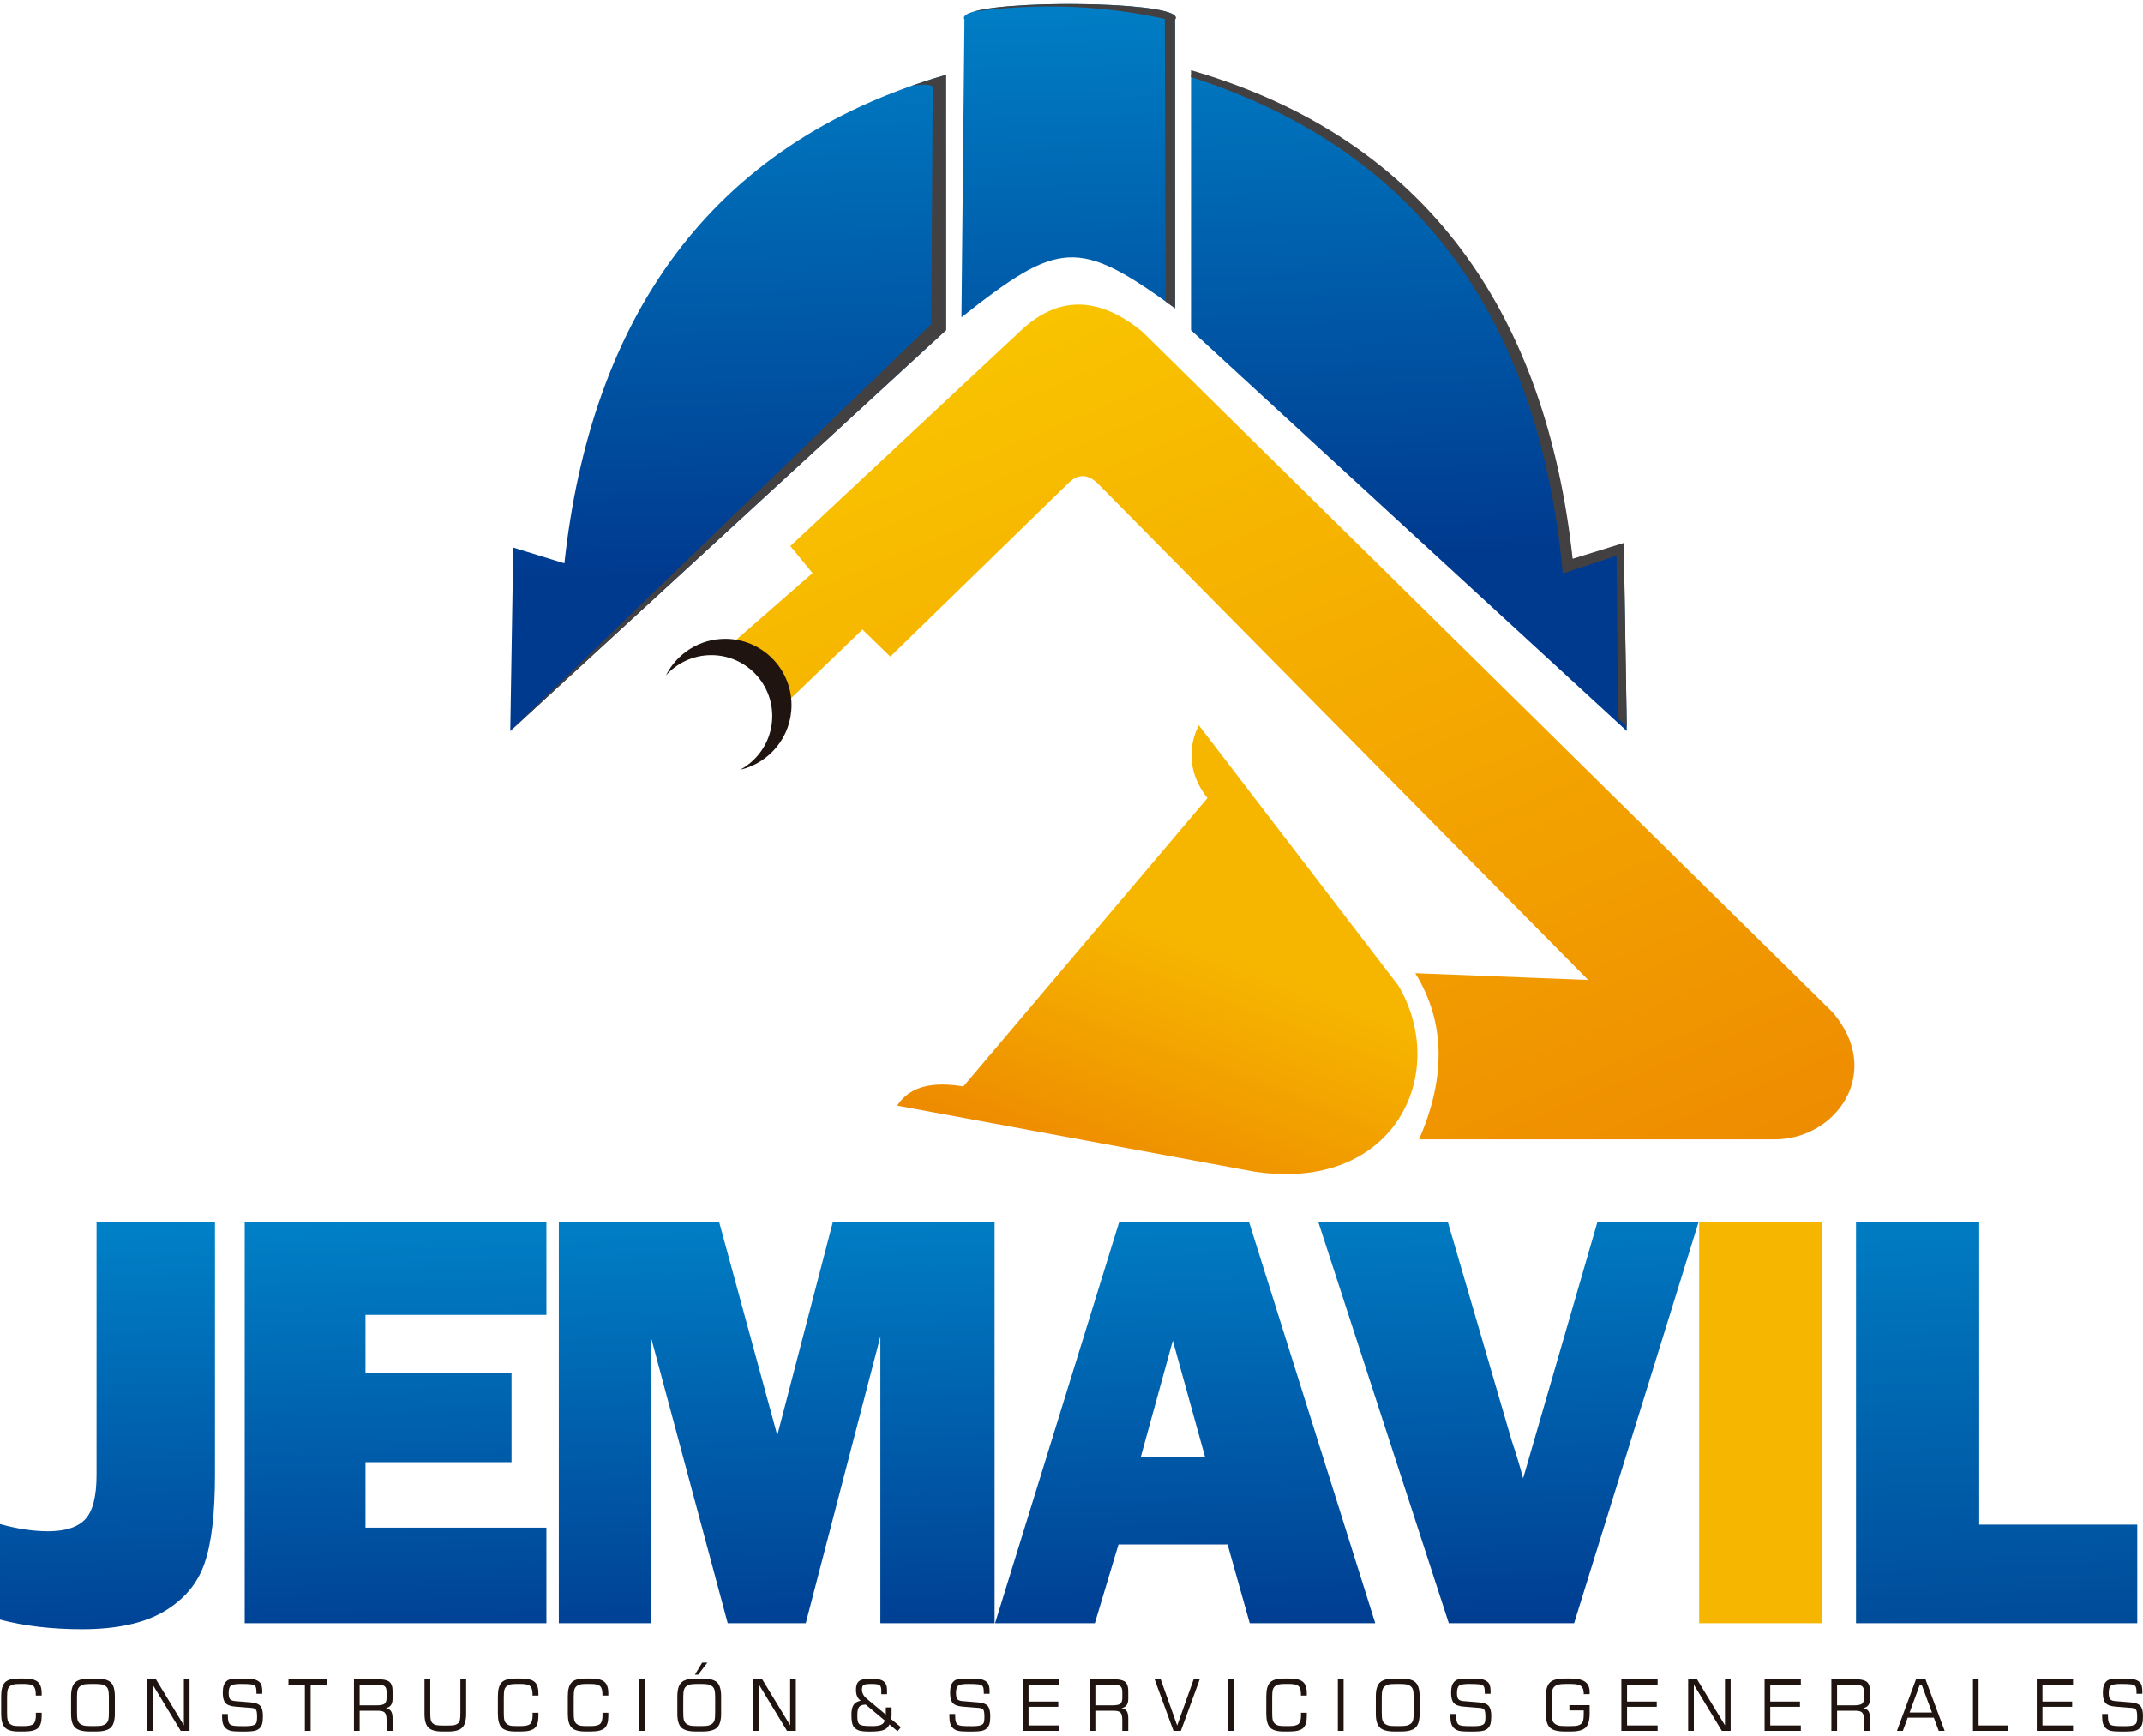
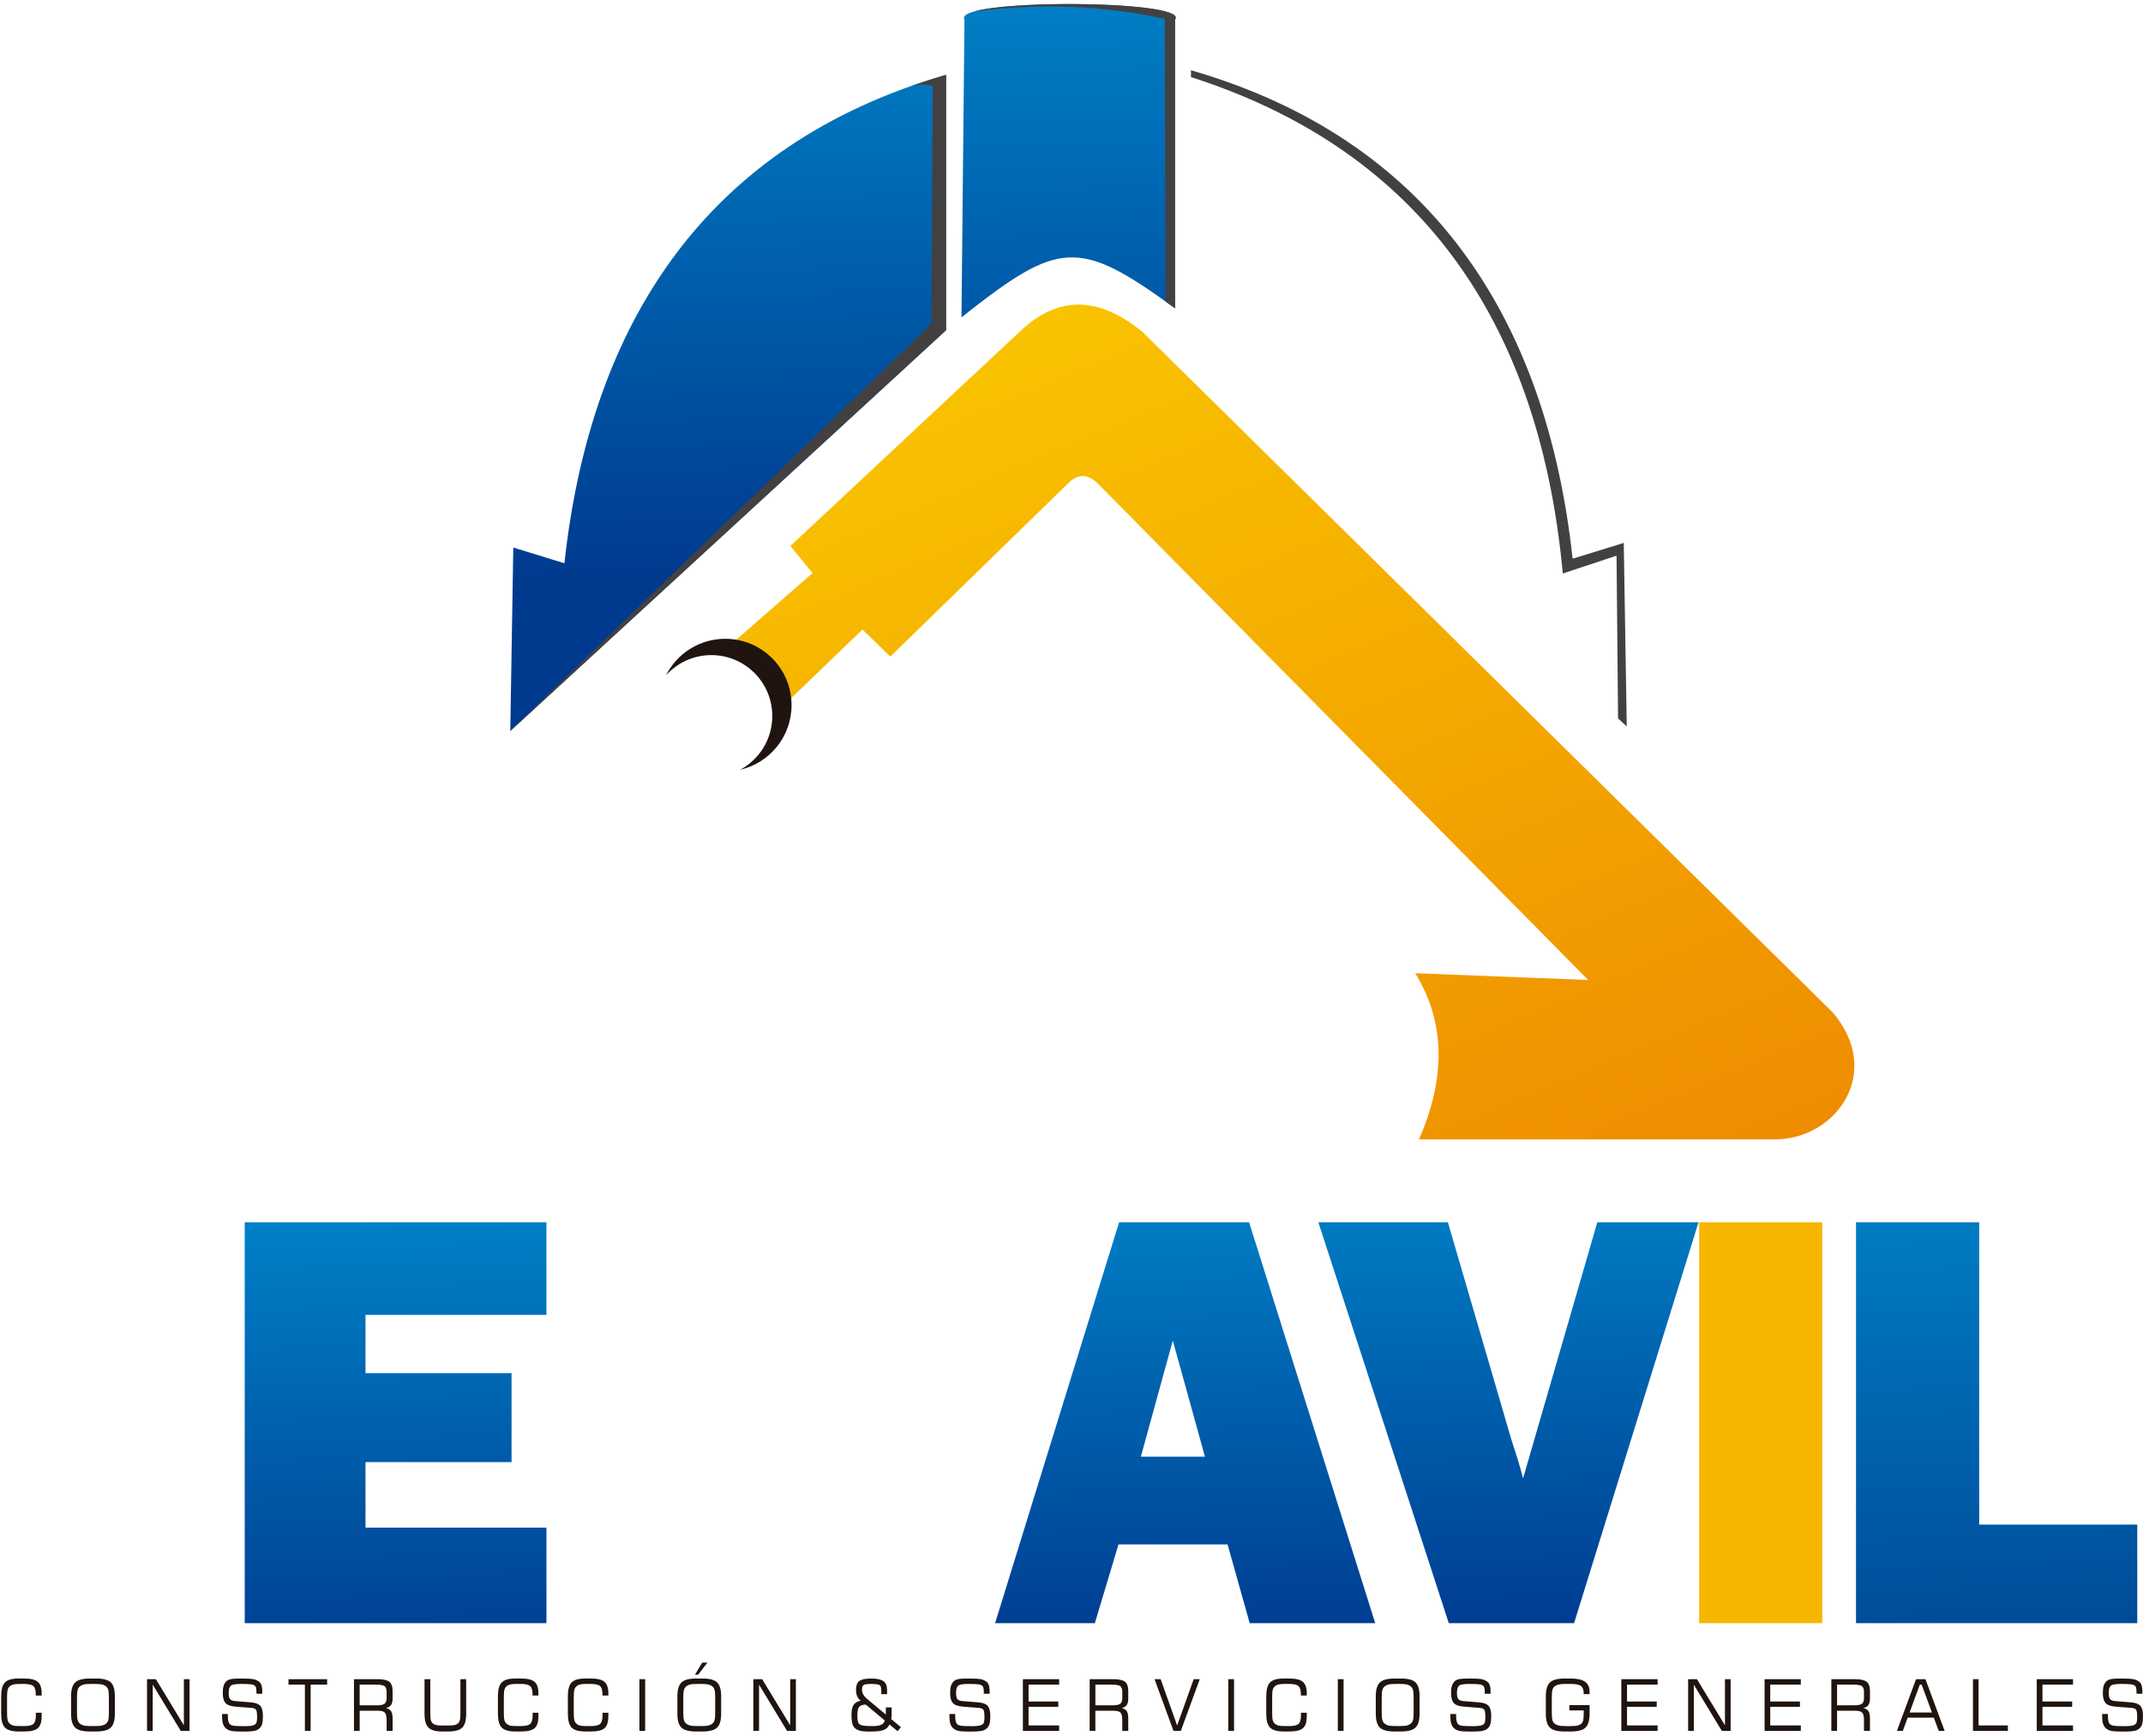
<svg xmlns="http://www.w3.org/2000/svg" xmlns:xlink="http://www.w3.org/1999/xlink" version="1.1" id="Capa_1" x="0px" y="0px" viewBox="0 0 163 132" enable-background="new 0 0 163 132" xml:space="preserve">
  <g>
    <g>
      <g>
        <defs>
          <path id="SVGID_1_" d="M73.36,1.487l-0.229,22.649c7.411-5.859,8.879-6.058,16.245-0.686V1.487      c0.596-0.779-3.745-1.18-8.062-1.18C77.076,0.307,72.86,0.693,73.36,1.487" />
        </defs>
        <clipPath id="SVGID_2_">
          <use xlink:href="#SVGID_1_" overflow="visible" />
        </clipPath>
        <linearGradient id="SVGID_3_" gradientUnits="userSpaceOnUse" x1="-1088.846" y1="-1486.726" x2="-1087.846" y2="-1486.726" gradientTransform="matrix(1.543 48.141 -48.141 1.543 -69812.164 54706.688)">
          <stop offset="0" style="stop-color:#0087CC" />
          <stop offset="1" style="stop-color:#003A8F" />
        </linearGradient>
        <polygon clip-path="url(#SVGID_2_)" fill="url(#SVGID_3_)" points="89.955,-0.241 90.736,24.112 72.877,24.685 72.097,0.331         " />
      </g>
    </g>
    <path fill="#434041" d="M74.087,0.874c3.324-0.937,16.292-0.698,15.288,0.613V23.45c-0.137-0.1-0.582-0.421-0.715-0.517   L88.596,1.436C83.75,0.388,79.044,0.231,74.087,0.874" />
    <g>
      <g>
        <defs>
          <path id="SVGID_4_" d="M42.931,42.841l-3.889-1.2l-0.229,13.956l33.146-30.481V5.691C53.793,10.947,44.928,24.467,42.931,42.841      " />
        </defs>
        <clipPath id="SVGID_5_">
          <use xlink:href="#SVGID_4_" overflow="visible" />
        </clipPath>
        <linearGradient id="SVGID_6_" gradientUnits="userSpaceOnUse" x1="-1088.846" y1="-1486.727" x2="-1087.846" y2="-1486.727" gradientTransform="matrix(1.543 48.141 -48.141 1.543 -69838.797 54707.539)">
          <stop offset="0" style="stop-color:#0087CC" />
          <stop offset="1" style="stop-color:#003A8F" />
        </linearGradient>
        <polygon clip-path="url(#SVGID_5_)" fill="url(#SVGID_6_)" points="71.925,4.63 73.557,55.545 38.846,56.658 37.215,5.742    " />
      </g>
    </g>
    <path fill="#434041" d="M38.813,55.582v0.013l33.146-30.482V5.692c-0.21,0.06-0.8,0.239-1.007,0.302L69.364,6.52   c0.716-0.1,1.296-0.118,1.584,0.044l-0.111,18.078L38.813,55.582z" />
    <g>
      <g>
        <defs>
          <path id="SVGID_7_" d="M77.559,25.228L60.116,41.526l1.689,2.059l-6.42,5.606c2.247,0.958,3.547,2.533,4.039,4.635l6.178-5.95      l2.116,2.06l13.563-13.212c0.685-0.671,1.407-0.701,2.17,0L120.8,74.532l-13.156-0.515c2.312,3.746,2.323,7.978,0.287,12.639      h27.055c4.693,0,8.31-5.119,4.405-9.665L86.883,25.228c-1.654-1.35-3.271-2.061-4.849-2.061      C80.504,23.167,79.011,23.833,77.559,25.228" />
        </defs>
        <clipPath id="SVGID_8_">
          <use xlink:href="#SVGID_7_" overflow="visible" />
        </clipPath>
        <linearGradient id="SVGID_9_" gradientUnits="userSpaceOnUse" x1="-1111.07" y1="-1476.873" x2="-1110.07" y2="-1476.873" gradientTransform="matrix(34.497 84.329 -84.329 34.497 -86128.898 144664.578)">
          <stop offset="0" style="stop-color:#F9C400" />
          <stop offset="1" style="stop-color:#ED8500" />
        </linearGradient>
        <polygon clip-path="url(#SVGID_8_)" fill="url(#SVGID_9_)" points="130.694,-7.639 165.545,77.555 67.988,117.463 33.137,32.269         " />
      </g>
    </g>
    <g>
      <g>
        <defs>
-           <path id="SVGID_10_" d="M91.836,60.697l-18.56,21.935c-2.236-0.375-4.056-0.072-5.032,1.459l27.082,5.005      c10.687,1.671,14.989-7.407,11.038-14.129L91.179,55.156C90.294,56.926,90.433,58.925,91.836,60.697" />
-         </defs>
+           </defs>
        <clipPath id="SVGID_11_">
          <use xlink:href="#SVGID_10_" overflow="visible" />
        </clipPath>
        <linearGradient id="SVGID_12_" gradientUnits="userSpaceOnUse" x1="-1042.151" y1="-1528.586" x2="-1041.15" y2="-1528.586" gradientTransform="matrix(-7.423 19.989 -19.989 -7.423 -38200.977 9556.456)">
          <stop offset="0" style="stop-color:#F6B600" />
          <stop offset="1" style="stop-color:#ED8500" />
        </linearGradient>
        <polygon clip-path="url(#SVGID_11_)" fill="url(#SVGID_12_)" points="121.937,59.472 105.216,104.497 56.622,86.451      73.343,41.426    " />
      </g>
    </g>
    <path fill="#1F140F" d="M55.164,48.583c2.785,0,5.043,2.258,5.043,5.044c0,2.395-1.671,4.401-3.909,4.916   c1.454-0.782,2.443-2.319,2.443-4.085c0-2.561-2.075-4.635-4.634-4.635c-1.372,0-2.604,0.596-3.452,1.544   C51.483,49.716,53.19,48.583,55.164,48.583" />
    <g>
      <g>
        <defs>
          <path id="SVGID_13_" d="M7.344,92.959v19.206c0,1.623-0.281,2.744-0.844,3.36c-0.566,0.617-1.509,0.93-2.852,0.93      c-1.126,0-2.346-0.183-3.648-0.548v7.268c1.859,0.488,3.939,0.731,6.248,0.731c2.62,0,4.693-0.449,6.225-1.348      c1.53-0.906,2.56-2.126,3.085-3.665c0.534-1.538,0.793-3.787,0.793-6.735V92.959H7.344z" />
        </defs>
        <clipPath id="SVGID_14_">
          <use xlink:href="#SVGID_13_" overflow="visible" />
        </clipPath>
        <linearGradient id="SVGID_15_" gradientUnits="userSpaceOnUse" x1="-1081.565" y1="-1487.163" x2="-1080.565" y2="-1487.163" gradientTransform="matrix(1.371 41.459 -41.459 1.371 -60166 46969.195)">
          <stop offset="0" style="stop-color:#0087CC" />
          <stop offset="1" style="stop-color:#00348A" />
        </linearGradient>
-         <polygon clip-path="url(#SVGID_14_)" fill="url(#SVGID_15_)" points="16.332,92.419 17.372,123.873 0.018,124.447 -1.023,92.993         " />
      </g>
    </g>
    <g>
      <g>
        <defs>
          <polygon id="SVGID_16_" points="18.614,92.959 18.614,123.45 41.563,123.45 41.563,116.182 27.801,116.182 27.801,111.199       38.91,111.199 38.91,104.433 27.801,104.433 27.801,99.999 41.563,99.999 41.563,92.959     " />
        </defs>
        <clipPath id="SVGID_17_">
          <use xlink:href="#SVGID_16_" overflow="visible" />
        </clipPath>
        <linearGradient id="SVGID_18_" gradientUnits="userSpaceOnUse" x1="-1081.565" y1="-1487.163" x2="-1080.565" y2="-1487.163" gradientTransform="matrix(1.371 41.459 -41.459 1.371 -60144.109 46968.469)">
          <stop offset="0" style="stop-color:#0087CC" />
          <stop offset="1" style="stop-color:#00348A" />
        </linearGradient>
        <polygon clip-path="url(#SVGID_17_)" fill="url(#SVGID_18_)" points="41.538,92.201 42.57,123.416 18.639,124.208 17.607,92.993         " />
      </g>
    </g>
    <g>
      <g>
        <defs>
          <polygon id="SVGID_19_" points="63.346,92.959 59.125,109.157 54.706,92.959 42.507,92.959 42.507,123.45 49.501,123.45       49.501,101.645 55.353,123.45 61.289,123.45 66.965,101.645 66.965,123.45 75.652,123.45 75.652,92.959     " />
        </defs>
        <clipPath id="SVGID_20_">
          <use xlink:href="#SVGID_19_" overflow="visible" />
        </clipPath>
        <linearGradient id="SVGID_21_" gradientUnits="userSpaceOnUse" x1="-1081.565" y1="-1487.163" x2="-1080.565" y2="-1487.163" gradientTransform="matrix(1.371 41.459 -41.459 1.371 -60115.164 46967.512)">
          <stop offset="0" style="stop-color:#0087CC" />
          <stop offset="1" style="stop-color:#00348A" />
        </linearGradient>
-         <polygon clip-path="url(#SVGID_20_)" fill="url(#SVGID_21_)" points="75.615,91.865 76.659,123.416 42.544,124.544 41.5,92.993         " />
      </g>
    </g>
    <g>
      <g>
        <defs>
          <path id="SVGID_22_" d="M89.205,101.957l2.446,8.829h-4.876L89.205,101.957z M85.121,92.959l-9.432,30.49h7.588l1.797-5.987      h8.297l1.684,5.987h9.547l-9.593-30.49H85.121z" />
        </defs>
        <clipPath id="SVGID_23_">
          <use xlink:href="#SVGID_22_" overflow="visible" />
        </clipPath>
        <linearGradient id="SVGID_24_" gradientUnits="userSpaceOnUse" x1="-1081.566" y1="-1487.167" x2="-1080.565" y2="-1487.167" gradientTransform="matrix(1.368 41.459 -41.459 1.368 -60087.625 46961.945)">
          <stop offset="0" style="stop-color:#0087CC" />
          <stop offset="1" style="stop-color:#00348A" />
        </linearGradient>
        <polygon clip-path="url(#SVGID_23_)" fill="url(#SVGID_24_)" points="104.572,92.006 105.609,123.417 75.721,124.403      74.685,92.992    " />
      </g>
    </g>
    <g>
      <g>
        <defs>
          <path id="SVGID_25_" d="M121.495,92.959l-5.647,19.473c-0.25-0.953-0.547-1.912-0.876-2.895l-4.844-16.579h-9.852l9.92,30.49      h9.532l9.464-30.49L121.495,92.959L121.495,92.959z" />
        </defs>
        <clipPath id="SVGID_26_">
          <use xlink:href="#SVGID_25_" overflow="visible" />
        </clipPath>
        <linearGradient id="SVGID_27_" gradientUnits="userSpaceOnUse" x1="-1081.566" y1="-1487.167" x2="-1080.565" y2="-1487.167" gradientTransform="matrix(1.368 41.459 -41.459 1.368 -60063.07 46961.133)">
          <stop offset="0" style="stop-color:#0087CC" />
          <stop offset="1" style="stop-color:#00348A" />
        </linearGradient>
        <polygon clip-path="url(#SVGID_26_)" fill="url(#SVGID_27_)" points="129.16,92.006 130.196,123.417 100.308,124.403      99.272,92.993    " />
      </g>
    </g>
    <rect x="129.238" y="92.958" fill="#F6B600" width="9.371" height="30.491" />
    <g>
      <g>
        <defs>
          <polygon id="SVGID_28_" points="141.17,92.959 141.17,123.45 162.564,123.45 162.564,115.953 150.54,115.953 150.54,92.959           " />
        </defs>
        <clipPath id="SVGID_29_">
          <use xlink:href="#SVGID_28_" overflow="visible" />
        </clipPath>
        <linearGradient id="SVGID_30_" gradientUnits="userSpaceOnUse" x1="-1082.412" y1="-1486.711" x2="-1081.412" y2="-1486.711" gradientTransform="matrix(1.715 42.148 -42.148 1.715 -60653.793 48256.836)">
          <stop offset="0" style="stop-color:#0087CC" />
          <stop offset="1" style="stop-color:#004594" />
        </linearGradient>
        <polygon clip-path="url(#SVGID_29_)" fill="url(#SVGID_30_)" points="162.528,92.09 163.802,123.399 141.205,124.319      139.931,93.01    " />
      </g>
    </g>
    <path fill="#1F140F" d="M159.892,130.358h0.437v0.074c0,0.234,0.018,0.407,0.053,0.517c0.035,0.111,0.093,0.189,0.174,0.235   c0.063,0.035,0.161,0.061,0.293,0.075c0.132,0.016,0.403,0.023,0.815,0.023c0.224,0,0.397-0.015,0.52-0.044   c0.124-0.029,0.215-0.076,0.275-0.141c0.033-0.035,0.058-0.094,0.073-0.179c0.016-0.085,0.024-0.2,0.024-0.344   c0-0.292-0.029-0.474-0.088-0.549c-0.059-0.075-0.175-0.12-0.349-0.133l-1.213-0.096c-0.363-0.028-0.613-0.119-0.752-0.272   c-0.139-0.153-0.209-0.411-0.209-0.774c0-0.228,0.023-0.412,0.069-0.551c0.046-0.139,0.12-0.254,0.222-0.346   c0.079-0.07,0.19-0.12,0.333-0.15c0.142-0.029,0.394-0.043,0.754-0.043h0.141c0.403,0,0.687,0.02,0.852,0.059   c0.165,0.038,0.301,0.105,0.413,0.2c0.076,0.064,0.132,0.154,0.168,0.271s0.053,0.263,0.053,0.438c0,0.05-0.001,0.09-0.002,0.117   c-0.001,0.027-0.001,0.051-0.003,0.073h-0.438v-0.098c0-0.145-0.008-0.255-0.024-0.331c-0.017-0.076-0.044-0.133-0.081-0.17   c-0.055-0.055-0.152-0.093-0.291-0.115c-0.141-0.022-0.407-0.033-0.798-0.033c-0.405,0-0.66,0.046-0.763,0.137   c-0.104,0.092-0.156,0.275-0.156,0.549c0,0.225,0.034,0.381,0.102,0.465c0.068,0.086,0.198,0.137,0.392,0.153l1.236,0.102   c0.323,0.028,0.55,0.117,0.681,0.268c0.13,0.15,0.194,0.402,0.194,0.754c0,0.257-0.017,0.45-0.051,0.58   c-0.033,0.129-0.087,0.237-0.165,0.324c-0.095,0.106-0.223,0.181-0.383,0.225c-0.163,0.043-0.455,0.065-0.881,0.065h-0.196   c-0.362,0-0.618-0.019-0.768-0.057c-0.151-0.036-0.276-0.1-0.376-0.192c-0.099-0.085-0.171-0.199-0.217-0.343   c-0.047-0.145-0.07-0.328-0.07-0.55L159.892,130.358L159.892,130.358z M154.919,131.638v-3.93h2.758v0.416h-2.325v1.286h2.259   v0.401h-2.259v1.416h2.325v0.41L154.919,131.638L154.919,131.638z M150.067,131.638v-3.93h0.426v3.52h2.228v0.41H150.067z    M144.284,131.638l1.452-3.93h0.716l1.459,3.93h-0.448l-0.375-1.005H145.1l-0.367,1.005H144.284z M145.245,130.244h1.703   l-0.784-2.119h-0.14L145.245,130.244z M139.296,131.638v-3.93h1.775c0.442,0,0.745,0.066,0.911,0.196   c0.167,0.131,0.25,0.364,0.25,0.7v0.594c0,0.206-0.042,0.369-0.125,0.485c-0.083,0.117-0.21,0.191-0.381,0.22   c0.185,0.044,0.317,0.124,0.393,0.241c0.075,0.116,0.113,0.299,0.113,0.549v0.944h-0.454v-0.81c0-0.28-0.044-0.47-0.133-0.571   c-0.089-0.099-0.263-0.148-0.522-0.148h-1.393v1.529L139.296,131.638L139.296,131.638z M140.982,128.124h-1.253v1.573h1.253   c0.328,0,0.542-0.041,0.643-0.122c0.102-0.081,0.152-0.226,0.152-0.435v-0.459c0-0.213-0.048-0.359-0.146-0.438   S141.316,128.124,140.982,128.124 M134.216,131.638v-3.93h2.757v0.416h-2.326v1.286h2.26v0.401h-2.26v1.416h2.326v0.41   L134.216,131.638L134.216,131.638z M128.402,131.638v-3.93h0.67l2.131,3.508v-3.508h0.432v3.93h-0.67l-2.13-3.513v3.513H128.402z    M123.321,131.638v-3.93h2.758v0.416h-2.325v1.286h2.259v0.401h-2.259v1.416h2.325v0.41L123.321,131.638L123.321,131.638z    M117.578,129.006c0-0.502,0.104-0.852,0.312-1.049c0.207-0.199,0.576-0.298,1.103-0.298h0.499c0.483,0,0.842,0.082,1.071,0.247   c0.23,0.165,0.344,0.422,0.344,0.77v0.167h-0.448v-0.048c0-0.27-0.068-0.459-0.206-0.565c-0.138-0.107-0.4-0.16-0.787-0.16h-0.346   c-0.27,0-0.463,0.015-0.581,0.045c-0.118,0.03-0.218,0.08-0.301,0.15c-0.075,0.065-0.13,0.152-0.16,0.261   c-0.03,0.109-0.046,0.305-0.046,0.588v1.12c0,0.281,0.016,0.477,0.046,0.585c0.03,0.109,0.085,0.196,0.16,0.261   c0.083,0.07,0.182,0.12,0.296,0.15s0.31,0.045,0.586,0.045h0.346c0.25,0,0.427-0.013,0.531-0.04   c0.103-0.025,0.193-0.071,0.27-0.134c0.07-0.06,0.119-0.141,0.149-0.245c0.028-0.104,0.043-0.282,0.043-0.533v-0.242h-1.091v-0.4   h1.539v0.658c0,0.504-0.103,0.855-0.311,1.052c-0.207,0.197-0.576,0.295-1.104,0.295h-0.499c-0.527,0-0.896-0.098-1.103-0.295   c-0.208-0.197-0.312-0.548-0.312-1.052C117.578,130.339,117.578,129.006,117.578,129.006z M110.316,130.358h0.438v0.074   c0,0.234,0.018,0.407,0.053,0.517c0.035,0.111,0.092,0.189,0.173,0.235c0.064,0.035,0.162,0.061,0.293,0.075   c0.132,0.016,0.405,0.023,0.816,0.023c0.223,0,0.396-0.015,0.519-0.044c0.124-0.029,0.215-0.076,0.276-0.141   c0.033-0.035,0.057-0.094,0.073-0.179s0.023-0.2,0.023-0.344c0-0.292-0.029-0.474-0.088-0.549c-0.058-0.075-0.174-0.12-0.348-0.133   l-1.213-0.096c-0.362-0.028-0.613-0.119-0.752-0.272c-0.14-0.153-0.209-0.411-0.209-0.774c0-0.228,0.022-0.412,0.068-0.551   c0.046-0.139,0.12-0.254,0.223-0.346c0.078-0.07,0.19-0.12,0.332-0.15c0.143-0.029,0.396-0.043,0.755-0.043h0.141   c0.403,0,0.686,0.02,0.851,0.059c0.165,0.038,0.302,0.105,0.413,0.2c0.076,0.064,0.132,0.154,0.168,0.271   c0.036,0.117,0.054,0.263,0.054,0.438c0,0.05-0.001,0.09-0.001,0.117c-0.001,0.027-0.002,0.051-0.004,0.073h-0.438v-0.098   c0-0.145-0.008-0.255-0.025-0.331c-0.017-0.076-0.044-0.133-0.08-0.17c-0.056-0.055-0.152-0.093-0.292-0.115   c-0.141-0.022-0.405-0.033-0.798-0.033c-0.404,0-0.659,0.046-0.763,0.137c-0.103,0.092-0.156,0.275-0.156,0.549   c0,0.225,0.034,0.381,0.103,0.465c0.067,0.086,0.198,0.137,0.391,0.153l1.238,0.102c0.323,0.028,0.548,0.117,0.679,0.268   c0.13,0.15,0.195,0.402,0.195,0.754c0,0.257-0.017,0.45-0.05,0.58c-0.034,0.129-0.089,0.237-0.166,0.324   c-0.096,0.106-0.224,0.181-0.384,0.225c-0.161,0.043-0.454,0.065-0.88,0.065h-0.196c-0.361,0-0.617-0.019-0.768-0.057   c-0.15-0.036-0.276-0.1-0.377-0.192c-0.098-0.085-0.171-0.199-0.216-0.343c-0.047-0.145-0.071-0.328-0.071-0.55V130.358z    M104.645,129.008c0-0.503,0.105-0.853,0.313-1.05c0.207-0.199,0.575-0.298,1.104-0.298h0.496c0.536,0,0.905,0.097,1.11,0.293   s0.307,0.548,0.307,1.055v1.332c0,0.504-0.104,0.855-0.312,1.052s-0.577,0.295-1.105,0.295h-0.496   c-0.529,0-0.897-0.098-1.104-0.295c-0.208-0.197-0.313-0.548-0.313-1.052V129.008z M106.431,128.07h-0.244   c-0.275,0-0.47,0.015-0.586,0.045c-0.114,0.03-0.212,0.08-0.295,0.15c-0.078,0.067-0.131,0.157-0.163,0.271   s-0.047,0.308-0.047,0.583v1.114c0,0.275,0.015,0.467,0.047,0.579s0.085,0.201,0.163,0.268c0.083,0.07,0.181,0.12,0.295,0.15   c0.116,0.03,0.311,0.045,0.586,0.045h0.244c0.275,0,0.471-0.015,0.587-0.045c0.117-0.03,0.216-0.08,0.299-0.15   c0.075-0.065,0.129-0.153,0.159-0.262c0.031-0.108,0.046-0.303,0.046-0.585v-1.118c0-0.276-0.016-0.471-0.048-0.585   c-0.031-0.113-0.085-0.203-0.163-0.27c-0.081-0.068-0.177-0.117-0.293-0.147C106.904,128.085,106.708,128.07,106.431,128.07    M101.757,127.708h0.437v3.931h-0.437V127.708z M96.314,129.006c0-0.503,0.097-0.854,0.289-1.051   c0.194-0.198,0.533-0.296,1.022-0.296h0.459c0.483,0,0.823,0.085,1.018,0.255c0.196,0.171,0.293,0.459,0.293,0.866v0.171h-0.448   v-0.108c0-0.297-0.061-0.5-0.183-0.609c-0.121-0.109-0.359-0.164-0.712-0.164h-0.304c-0.237,0-0.41,0.015-0.519,0.043   c-0.108,0.03-0.198,0.079-0.27,0.147c-0.073,0.067-0.123,0.154-0.153,0.262c-0.029,0.109-0.043,0.306-0.043,0.592v1.119   c0,0.285,0.014,0.481,0.043,0.59c0.03,0.108,0.08,0.196,0.153,0.262c0.072,0.068,0.159,0.117,0.262,0.147   c0.103,0.029,0.279,0.043,0.527,0.043h0.304c0.362,0,0.604-0.057,0.723-0.171s0.18-0.334,0.18-0.658   c0-0.049-0.001-0.087-0.002-0.113s-0.002-0.052-0.004-0.074h0.446v0.259c0,0.437-0.094,0.741-0.283,0.911   c-0.189,0.171-0.533,0.257-1.028,0.257h-0.459c-0.489,0-0.828-0.099-1.022-0.296c-0.192-0.197-0.289-0.548-0.289-1.051   L96.314,129.006L96.314,129.006z M93.426,127.708h0.437v3.931h-0.437V127.708z M87.817,127.708h0.464l1.254,3.524l1.258-3.524   h0.462l-1.438,3.93h-0.561L87.817,127.708z M82.882,131.638v-3.93h1.774c0.441,0,0.745,0.066,0.912,0.196   c0.166,0.131,0.249,0.364,0.249,0.7v0.594c0,0.206-0.041,0.369-0.125,0.485c-0.084,0.117-0.211,0.191-0.382,0.22   c0.187,0.044,0.318,0.124,0.394,0.241c0.075,0.116,0.113,0.299,0.113,0.549v0.944h-0.454v-0.81c0-0.28-0.044-0.47-0.133-0.571   c-0.09-0.099-0.264-0.148-0.521-0.148h-1.394v1.529L82.882,131.638L82.882,131.638z M84.57,128.124h-1.254v1.573h1.254   c0.327,0,0.541-0.041,0.642-0.122c0.102-0.081,0.152-0.226,0.152-0.435v-0.459c0-0.213-0.049-0.359-0.147-0.438   C85.12,128.164,84.904,128.124,84.57,128.124 M77.802,131.638v-3.93h2.758v0.416h-2.325v1.286h2.259v0.401h-2.259v1.416h2.325v0.41   L77.802,131.638L77.802,131.638z M72.215,130.358h0.438v0.074c0,0.234,0.018,0.407,0.053,0.517   c0.035,0.111,0.092,0.189,0.173,0.235c0.064,0.035,0.162,0.061,0.293,0.075c0.132,0.016,0.404,0.023,0.816,0.023   c0.224,0,0.396-0.015,0.519-0.044c0.124-0.029,0.215-0.076,0.276-0.141c0.033-0.035,0.057-0.094,0.073-0.179s0.023-0.2,0.023-0.344   c0-0.292-0.029-0.474-0.087-0.549c-0.059-0.075-0.175-0.12-0.349-0.133l-1.213-0.096c-0.363-0.028-0.613-0.119-0.752-0.272   c-0.14-0.153-0.209-0.411-0.209-0.774c0-0.228,0.023-0.412,0.068-0.551c0.046-0.139,0.121-0.254,0.223-0.346   c0.078-0.07,0.191-0.12,0.332-0.15c0.143-0.029,0.395-0.043,0.755-0.043h0.141c0.403,0,0.686,0.02,0.851,0.059   c0.165,0.038,0.302,0.105,0.413,0.2c0.077,0.064,0.132,0.154,0.168,0.271c0.036,0.117,0.054,0.263,0.054,0.438   c0,0.05-0.001,0.09-0.002,0.117c0,0.027-0.001,0.051-0.003,0.073h-0.438v-0.098c0-0.145-0.008-0.255-0.025-0.331   c-0.016-0.076-0.044-0.133-0.081-0.17c-0.054-0.055-0.151-0.093-0.291-0.115s-0.405-0.033-0.798-0.033   c-0.404,0-0.659,0.046-0.762,0.137c-0.104,0.092-0.157,0.275-0.157,0.549c0,0.225,0.035,0.381,0.103,0.465   c0.067,0.086,0.197,0.137,0.392,0.153l1.236,0.102c0.324,0.028,0.55,0.117,0.681,0.268c0.129,0.15,0.194,0.402,0.194,0.754   c0,0.257-0.017,0.45-0.051,0.58c-0.033,0.129-0.088,0.237-0.165,0.324c-0.096,0.106-0.224,0.181-0.384,0.225   c-0.161,0.043-0.454,0.065-0.881,0.065h-0.195c-0.362,0-0.617-0.019-0.768-0.057c-0.151-0.036-0.276-0.1-0.376-0.192   c-0.099-0.085-0.171-0.199-0.217-0.343c-0.047-0.145-0.071-0.328-0.071-0.55V130.358z M67.654,131.152   c-0.089,0.202-0.236,0.342-0.438,0.421c-0.203,0.08-0.558,0.12-1.069,0.12c-0.362,0-0.625-0.026-0.787-0.076   s-0.294-0.135-0.398-0.257c-0.068-0.083-0.119-0.198-0.15-0.346c-0.032-0.148-0.048-0.35-0.048-0.607   c0-0.334,0.055-0.583,0.164-0.745c0.109-0.161,0.29-0.269,0.543-0.319c-0.123-0.086-0.214-0.198-0.273-0.334   c-0.059-0.137-0.088-0.304-0.088-0.501c0-0.317,0.083-0.537,0.248-0.661c0.165-0.125,0.474-0.187,0.924-0.187   c0.424,0,0.727,0.067,0.913,0.201c0.184,0.134,0.277,0.353,0.277,0.659v0.329h-0.438v-0.3c0-0.189-0.039-0.315-0.118-0.381   c-0.08-0.064-0.29-0.097-0.634-0.097c-0.329,0-0.53,0.029-0.606,0.087c-0.074,0.058-0.112,0.175-0.112,0.351   c0,0.249,0.123,0.477,0.369,0.684l0.029,0.023l1.418,1.185v-0.546h0.438v0.577c0,0.039-0.003,0.084-0.008,0.135   c-0.006,0.051-0.014,0.108-0.026,0.174l0.741,0.617l-0.253,0.307L67.654,131.152z M67.298,130.849l-1.447-1.208   c-0.238,0.004-0.405,0.061-0.499,0.172c-0.093,0.112-0.14,0.324-0.14,0.635c0,0.22,0.012,0.376,0.037,0.47   c0.023,0.092,0.063,0.163,0.12,0.211c0.06,0.054,0.158,0.092,0.292,0.114c0.132,0.022,0.372,0.033,0.718,0.033   c0.288,0,0.502-0.033,0.644-0.1C67.167,131.11,67.257,131.001,67.298,130.849 M57.301,131.638v-3.93h0.67l2.131,3.508v-3.508h0.433   v3.93h-0.671l-2.13-3.513v3.513H57.301z M53.101,127.367h-0.242l0.551-0.919h0.4L53.101,127.367z M51.523,129.008   c0-0.503,0.103-0.853,0.311-1.05c0.207-0.199,0.576-0.298,1.106-0.298h0.495c0.535,0,0.904,0.097,1.11,0.293   c0.204,0.196,0.307,0.548,0.307,1.055v1.332c0,0.504-0.104,0.855-0.312,1.052c-0.209,0.197-0.577,0.295-1.105,0.295H52.94   c-0.53,0-0.899-0.098-1.106-0.295c-0.208-0.197-0.311-0.548-0.311-1.052V129.008z M53.307,128.07h-0.243   c-0.275,0-0.471,0.015-0.585,0.045c-0.115,0.03-0.213,0.08-0.296,0.15c-0.077,0.067-0.132,0.157-0.163,0.271   s-0.048,0.308-0.048,0.583v1.114c0,0.275,0.017,0.467,0.048,0.579c0.031,0.112,0.086,0.201,0.163,0.268   c0.083,0.07,0.181,0.12,0.296,0.15c0.114,0.03,0.31,0.045,0.585,0.045h0.243c0.276,0,0.473-0.015,0.589-0.045   s0.215-0.08,0.298-0.15c0.075-0.065,0.129-0.153,0.159-0.262c0.031-0.108,0.046-0.303,0.046-0.585v-1.118   c0-0.276-0.016-0.471-0.048-0.585c-0.031-0.113-0.085-0.203-0.163-0.27c-0.081-0.068-0.178-0.117-0.292-0.147   C53.782,128.085,53.584,128.07,53.307,128.07 M48.634,127.708h0.438v3.931h-0.438V127.708z M43.192,129.006   c0-0.503,0.096-0.854,0.289-1.051c0.192-0.198,0.532-0.296,1.02-0.296h0.459c0.485,0,0.824,0.085,1.02,0.255   c0.195,0.171,0.292,0.459,0.292,0.866v0.171h-0.448v-0.108c0-0.297-0.061-0.5-0.182-0.609c-0.122-0.109-0.359-0.164-0.714-0.164   h-0.304c-0.236,0-0.41,0.015-0.518,0.043c-0.109,0.03-0.198,0.079-0.271,0.147c-0.072,0.067-0.122,0.154-0.152,0.262   c-0.028,0.109-0.043,0.306-0.043,0.592v1.119c0,0.285,0.015,0.481,0.043,0.59c0.03,0.108,0.08,0.196,0.152,0.262   c0.073,0.068,0.16,0.117,0.264,0.147c0.103,0.029,0.278,0.043,0.525,0.043h0.304c0.363,0,0.605-0.057,0.725-0.171   c0.118-0.114,0.178-0.334,0.178-0.658c0-0.049-0.001-0.087-0.002-0.113c0-0.026,0-0.052-0.002-0.074h0.445v0.259   c0,0.437-0.094,0.741-0.283,0.911c-0.19,0.171-0.533,0.257-1.029,0.257h-0.459c-0.488,0-0.828-0.099-1.02-0.296   c-0.193-0.197-0.289-0.548-0.289-1.051V129.006z M37.873,129.006c0-0.503,0.097-0.854,0.289-1.051   c0.194-0.198,0.533-0.296,1.021-0.296h0.46c0.483,0,0.823,0.085,1.019,0.255c0.195,0.171,0.292,0.459,0.292,0.866v0.171h-0.448   v-0.108c0-0.297-0.06-0.5-0.182-0.609c-0.121-0.109-0.36-0.164-0.713-0.164h-0.304c-0.237,0-0.41,0.015-0.52,0.043   c-0.107,0.03-0.198,0.079-0.269,0.147c-0.072,0.067-0.123,0.154-0.152,0.262c-0.03,0.109-0.044,0.306-0.044,0.592v1.119   c0,0.285,0.014,0.481,0.044,0.59c0.029,0.108,0.08,0.196,0.152,0.262c0.071,0.068,0.159,0.117,0.263,0.147   c0.102,0.029,0.278,0.043,0.526,0.043h0.304c0.362,0,0.604-0.057,0.723-0.171s0.18-0.334,0.18-0.658   c0-0.049-0.001-0.087-0.002-0.113s-0.002-0.052-0.004-0.074h0.446v0.259c0,0.437-0.094,0.741-0.284,0.911   c-0.188,0.171-0.532,0.257-1.027,0.257h-0.46c-0.488,0-0.827-0.099-1.021-0.296c-0.192-0.197-0.289-0.548-0.289-1.051   C37.873,130.339,37.873,129.006,37.873,129.006z M32.29,127.708h0.439v2.58c0,0.253,0.014,0.43,0.04,0.531   c0.028,0.1,0.075,0.181,0.141,0.242c0.071,0.064,0.156,0.108,0.252,0.134c0.099,0.025,0.267,0.038,0.506,0.038h0.412   c0.242,0,0.412-0.013,0.51-0.038c0.099-0.026,0.183-0.07,0.254-0.134c0.065-0.059,0.11-0.14,0.137-0.24   c0.026-0.101,0.039-0.278,0.039-0.533v-2.58h0.438v2.633c0,0.501-0.099,0.852-0.298,1.049c-0.197,0.198-0.546,0.297-1.047,0.297   h-0.476c-0.501,0-0.852-0.099-1.049-0.297c-0.198-0.197-0.298-0.548-0.298-1.049C32.29,130.341,32.29,127.708,32.29,127.708z    M26.924,131.638v-3.93h1.775c0.442,0,0.745,0.066,0.912,0.196c0.167,0.131,0.25,0.364,0.25,0.7v0.594   c0,0.206-0.042,0.369-0.126,0.485c-0.083,0.117-0.211,0.191-0.382,0.22c0.186,0.044,0.318,0.124,0.393,0.241   c0.077,0.116,0.115,0.299,0.115,0.549v0.944h-0.454v-0.81c0-0.28-0.045-0.47-0.134-0.571c-0.089-0.099-0.263-0.148-0.522-0.148   h-1.393v1.529L26.924,131.638L26.924,131.638z M28.611,128.124h-1.254v1.573h1.254c0.327,0,0.541-0.041,0.642-0.122   c0.102-0.081,0.153-0.226,0.153-0.435v-0.459c0-0.213-0.049-0.359-0.148-0.438C29.161,128.164,28.945,128.124,28.611,128.124    M21.942,128.124v-0.416h2.941v0.416h-1.254v3.514h-0.438v-3.514H21.942z M16.89,130.358h0.438v0.074   c0,0.234,0.018,0.407,0.053,0.517c0.035,0.111,0.093,0.189,0.174,0.235c0.063,0.035,0.161,0.061,0.293,0.075   c0.132,0.016,0.403,0.023,0.815,0.023c0.224,0,0.397-0.015,0.52-0.044c0.123-0.029,0.215-0.076,0.274-0.141   c0.033-0.035,0.058-0.094,0.074-0.179c0.016-0.085,0.024-0.2,0.024-0.344c0-0.292-0.029-0.474-0.088-0.549s-0.175-0.12-0.349-0.133   l-1.213-0.096c-0.363-0.028-0.613-0.119-0.751-0.272c-0.14-0.153-0.209-0.411-0.209-0.774c0-0.228,0.022-0.412,0.068-0.551   c0.046-0.139,0.12-0.254,0.223-0.346c0.078-0.07,0.189-0.12,0.332-0.15c0.142-0.029,0.394-0.043,0.754-0.043h0.141   c0.402,0,0.687,0.02,0.852,0.059c0.165,0.038,0.301,0.105,0.413,0.2c0.076,0.064,0.132,0.154,0.168,0.271s0.053,0.263,0.053,0.438   c0,0.05-0.001,0.09-0.002,0.117c0,0.027-0.001,0.051-0.002,0.073h-0.439v-0.098c0-0.145-0.008-0.255-0.025-0.331   c-0.016-0.076-0.043-0.133-0.08-0.17c-0.055-0.055-0.153-0.093-0.292-0.115c-0.141-0.022-0.406-0.033-0.797-0.033   c-0.405,0-0.659,0.046-0.763,0.137c-0.103,0.092-0.156,0.275-0.156,0.549c0,0.225,0.034,0.381,0.101,0.465   c0.069,0.086,0.199,0.137,0.393,0.153l1.236,0.102c0.324,0.028,0.55,0.117,0.681,0.268c0.129,0.15,0.194,0.402,0.194,0.754   c0,0.257-0.017,0.45-0.051,0.58c-0.033,0.129-0.087,0.237-0.165,0.324c-0.095,0.106-0.223,0.181-0.383,0.225   c-0.162,0.043-0.454,0.065-0.881,0.065h-0.196c-0.362,0-0.618-0.019-0.768-0.057c-0.15-0.036-0.275-0.1-0.376-0.192   c-0.099-0.085-0.172-0.199-0.218-0.343c-0.047-0.145-0.07-0.328-0.07-0.55C16.89,130.551,16.89,130.358,16.89,130.358z    M11.184,131.638v-3.93h0.671l2.13,3.508v-3.508h0.432v3.93h-0.67l-2.131-3.513v3.513H11.184z M5.406,129.008   c0-0.503,0.104-0.853,0.313-1.05c0.207-0.199,0.575-0.298,1.104-0.298h0.496c0.536,0,0.905,0.097,1.11,0.293   s0.307,0.548,0.307,1.055v1.332c0,0.504-0.104,0.855-0.312,1.052s-0.577,0.295-1.105,0.295H6.823c-0.529,0-0.897-0.098-1.104-0.295   c-0.209-0.197-0.313-0.548-0.313-1.052C5.406,130.34,5.406,129.008,5.406,129.008z M7.191,128.07H6.947   c-0.276,0-0.471,0.015-0.586,0.045c-0.114,0.03-0.212,0.08-0.294,0.15c-0.079,0.067-0.132,0.157-0.164,0.271   s-0.047,0.308-0.047,0.583v1.114c0,0.275,0.015,0.467,0.047,0.579s0.085,0.201,0.164,0.268c0.082,0.07,0.18,0.12,0.294,0.15   c0.115,0.03,0.31,0.045,0.586,0.045h0.244c0.275,0,0.471-0.015,0.587-0.045c0.117-0.03,0.216-0.08,0.298-0.15   c0.077-0.065,0.129-0.153,0.16-0.262c0.031-0.108,0.046-0.303,0.046-0.585v-1.118c0-0.276-0.016-0.471-0.047-0.585   c-0.032-0.113-0.086-0.203-0.164-0.27c-0.081-0.068-0.178-0.117-0.293-0.147C7.664,128.085,7.468,128.07,7.191,128.07    M0.088,129.006c0-0.503,0.096-0.854,0.289-1.051c0.192-0.198,0.532-0.296,1.021-0.296h0.46c0.483,0,0.823,0.085,1.018,0.255   c0.195,0.171,0.293,0.459,0.293,0.866v0.171H2.721v-0.108c0-0.297-0.061-0.5-0.182-0.609c-0.122-0.109-0.359-0.164-0.714-0.164   H1.523c-0.238,0-0.411,0.015-0.52,0.043c-0.108,0.03-0.198,0.079-0.27,0.147c-0.072,0.067-0.123,0.154-0.153,0.262   c-0.028,0.109-0.043,0.306-0.043,0.592v1.119c0,0.285,0.015,0.481,0.043,0.59c0.03,0.108,0.081,0.196,0.153,0.262   c0.072,0.068,0.16,0.117,0.263,0.147c0.103,0.029,0.279,0.043,0.527,0.043h0.302c0.364,0,0.605-0.057,0.725-0.171   c0.119-0.114,0.18-0.334,0.18-0.658c0-0.049-0.001-0.087-0.002-0.113c-0.001-0.026-0.002-0.052-0.004-0.074H3.17v0.259   c0,0.437-0.095,0.741-0.284,0.911c-0.19,0.171-0.532,0.257-1.027,0.257h-0.46c-0.489,0-0.829-0.099-1.021-0.296   c-0.193-0.197-0.289-0.548-0.289-1.051v-1.333H0.088z" />
    <g>
      <g>
        <defs>
-           <path id="SVGID_31_" d="M90.589,25.115l33.145,30.481l-0.228-13.956l-3.89,1.2c-1.996-18.373-10.861-31.893-29.027-37.149      V25.115z" />
-         </defs>
+           </defs>
        <clipPath id="SVGID_32_">
          <use xlink:href="#SVGID_31_" overflow="visible" />
        </clipPath>
        <linearGradient id="SVGID_33_" gradientUnits="userSpaceOnUse" x1="-1088.846" y1="-1486.727" x2="-1087.846" y2="-1486.727" gradientTransform="matrix(1.543 48.141 -48.141 1.543 -69787.086 54705.883)">
          <stop offset="0" style="stop-color:#0087CC" />
          <stop offset="1" style="stop-color:#003A8F" />
        </linearGradient>
        <polygon clip-path="url(#SVGID_32_)" fill="url(#SVGID_33_)" points="123.7,4.63 125.332,55.545 90.623,56.657 88.991,5.743         " />
      </g>
    </g>
    <path fill="#434041" d="M123.505,41.291l0.229,13.956l-0.662-0.608l-0.115-12.378l-4.088,1.356   c-1.891-20.427-11.953-32.519-28.281-37.754v-0.52c18.165,5.255,27.031,18.776,29.027,37.149L123.505,41.291z" />
  </g>
</svg>